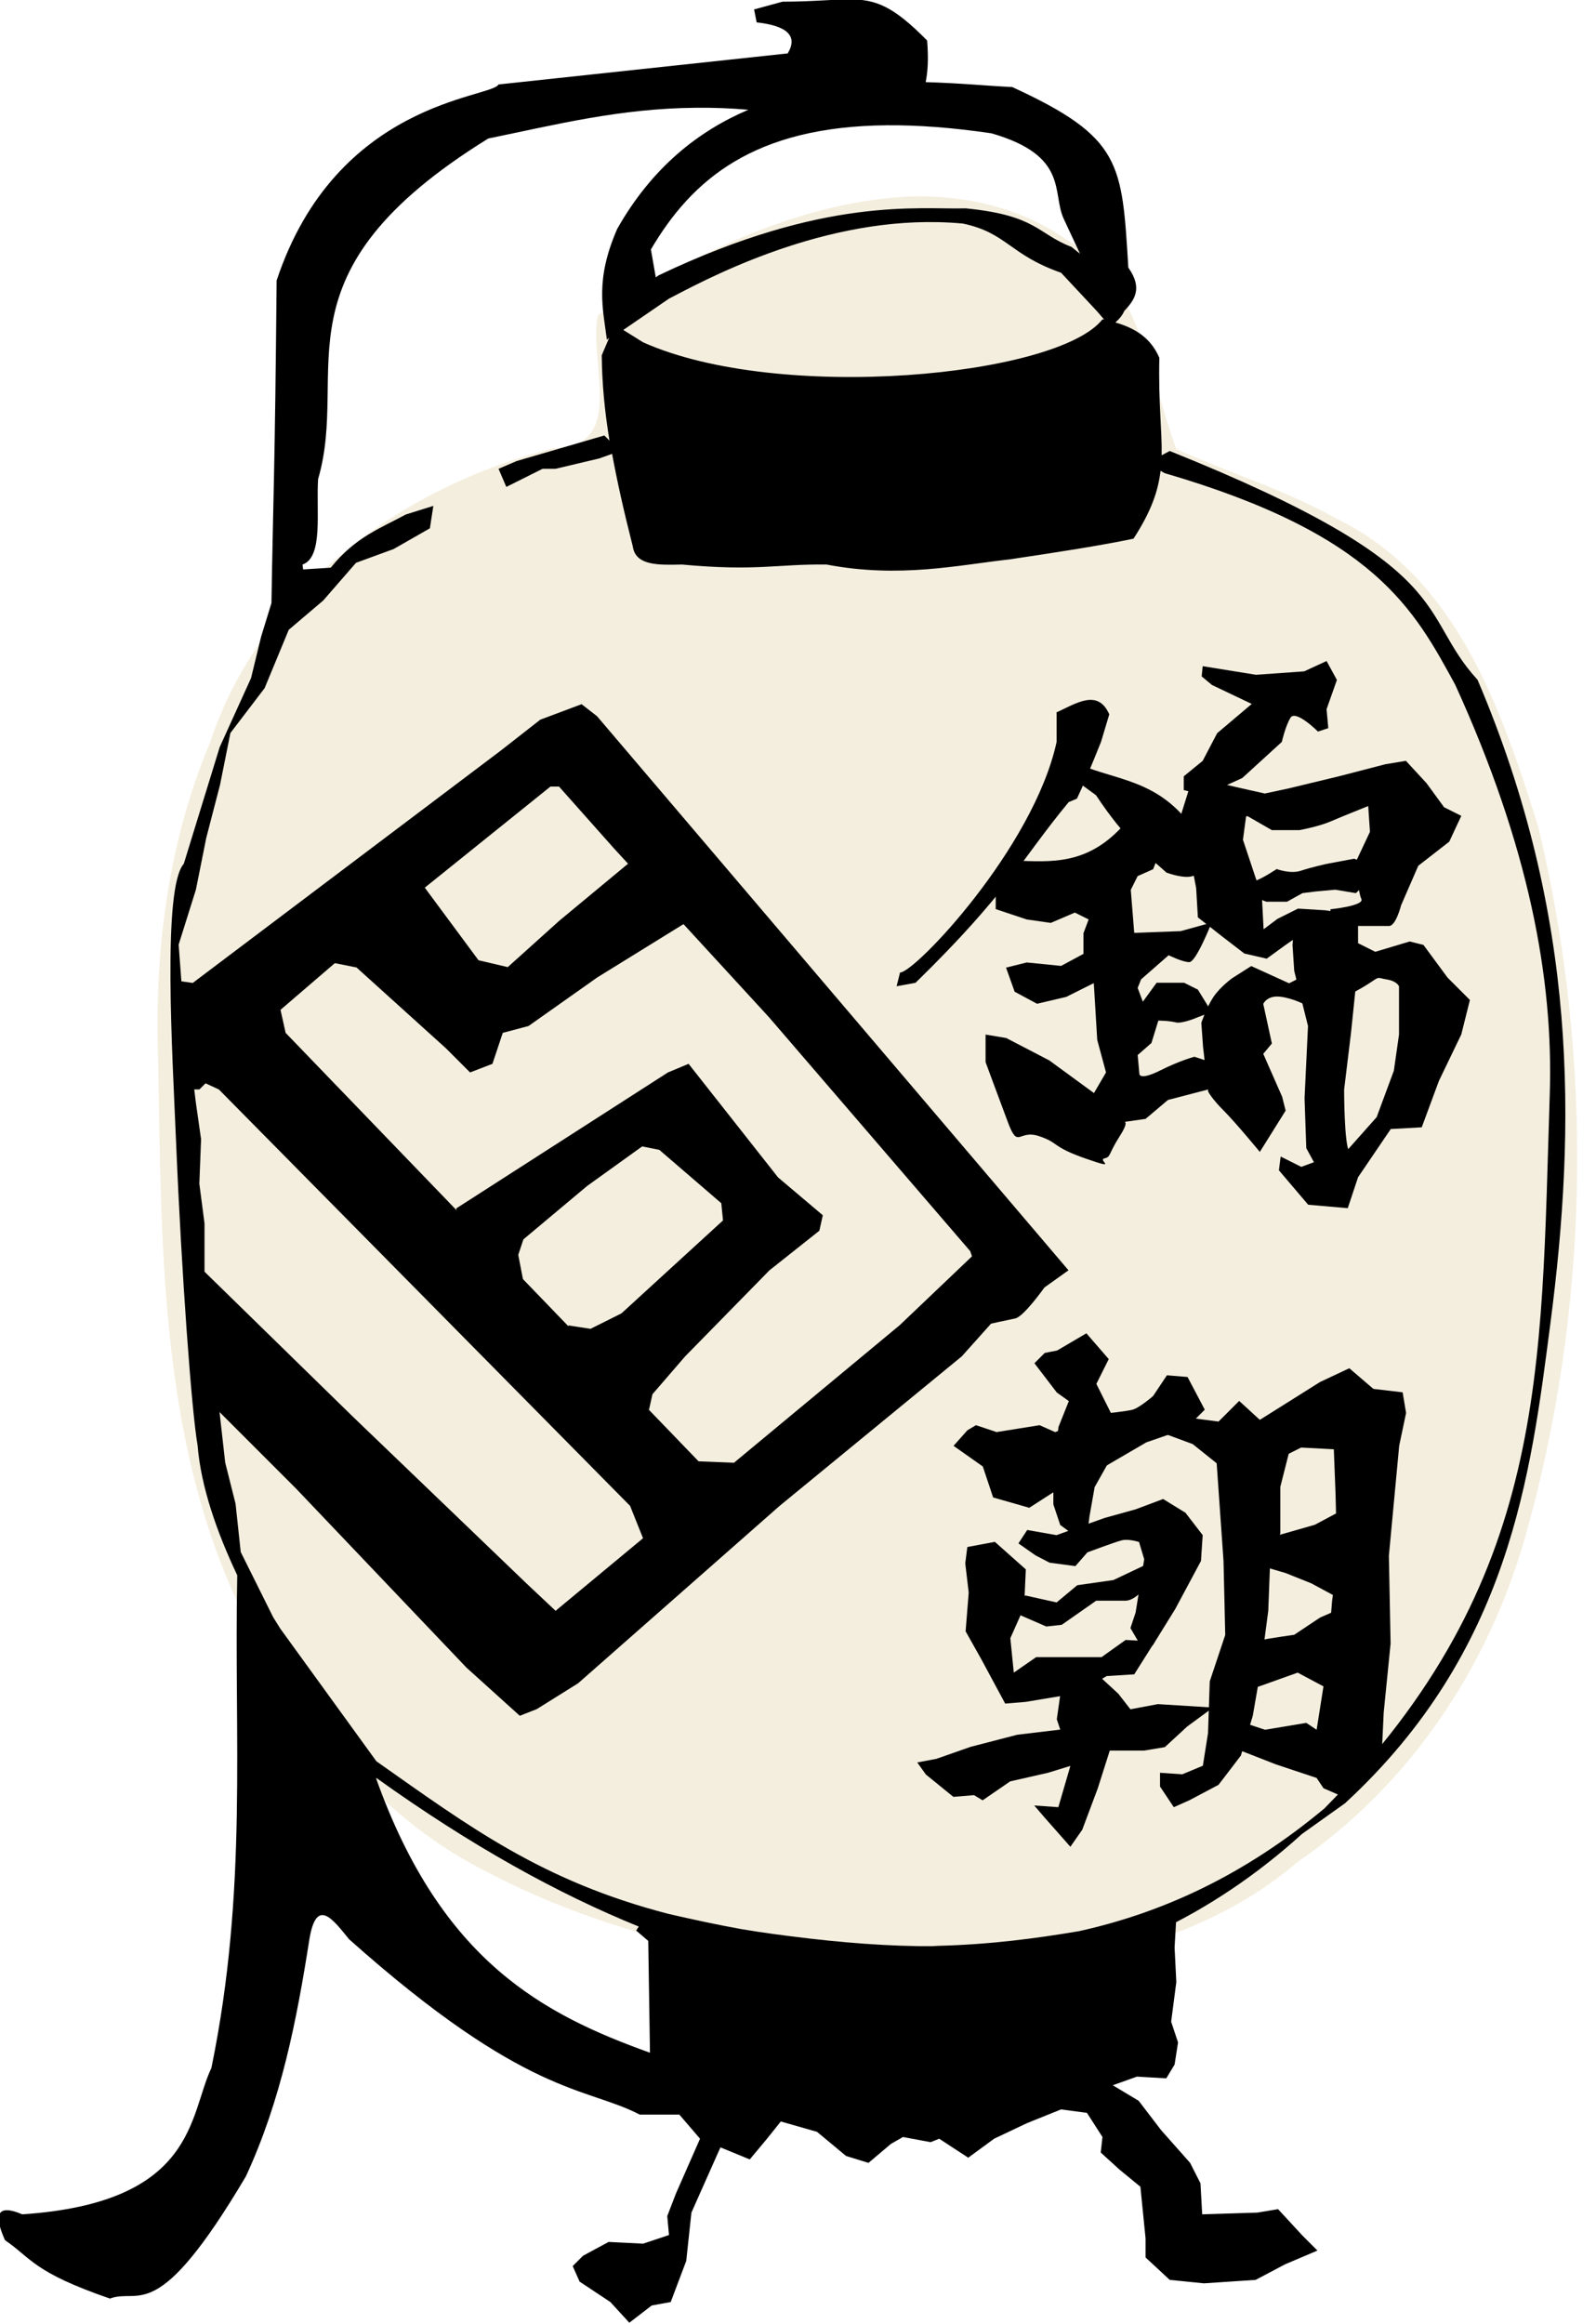
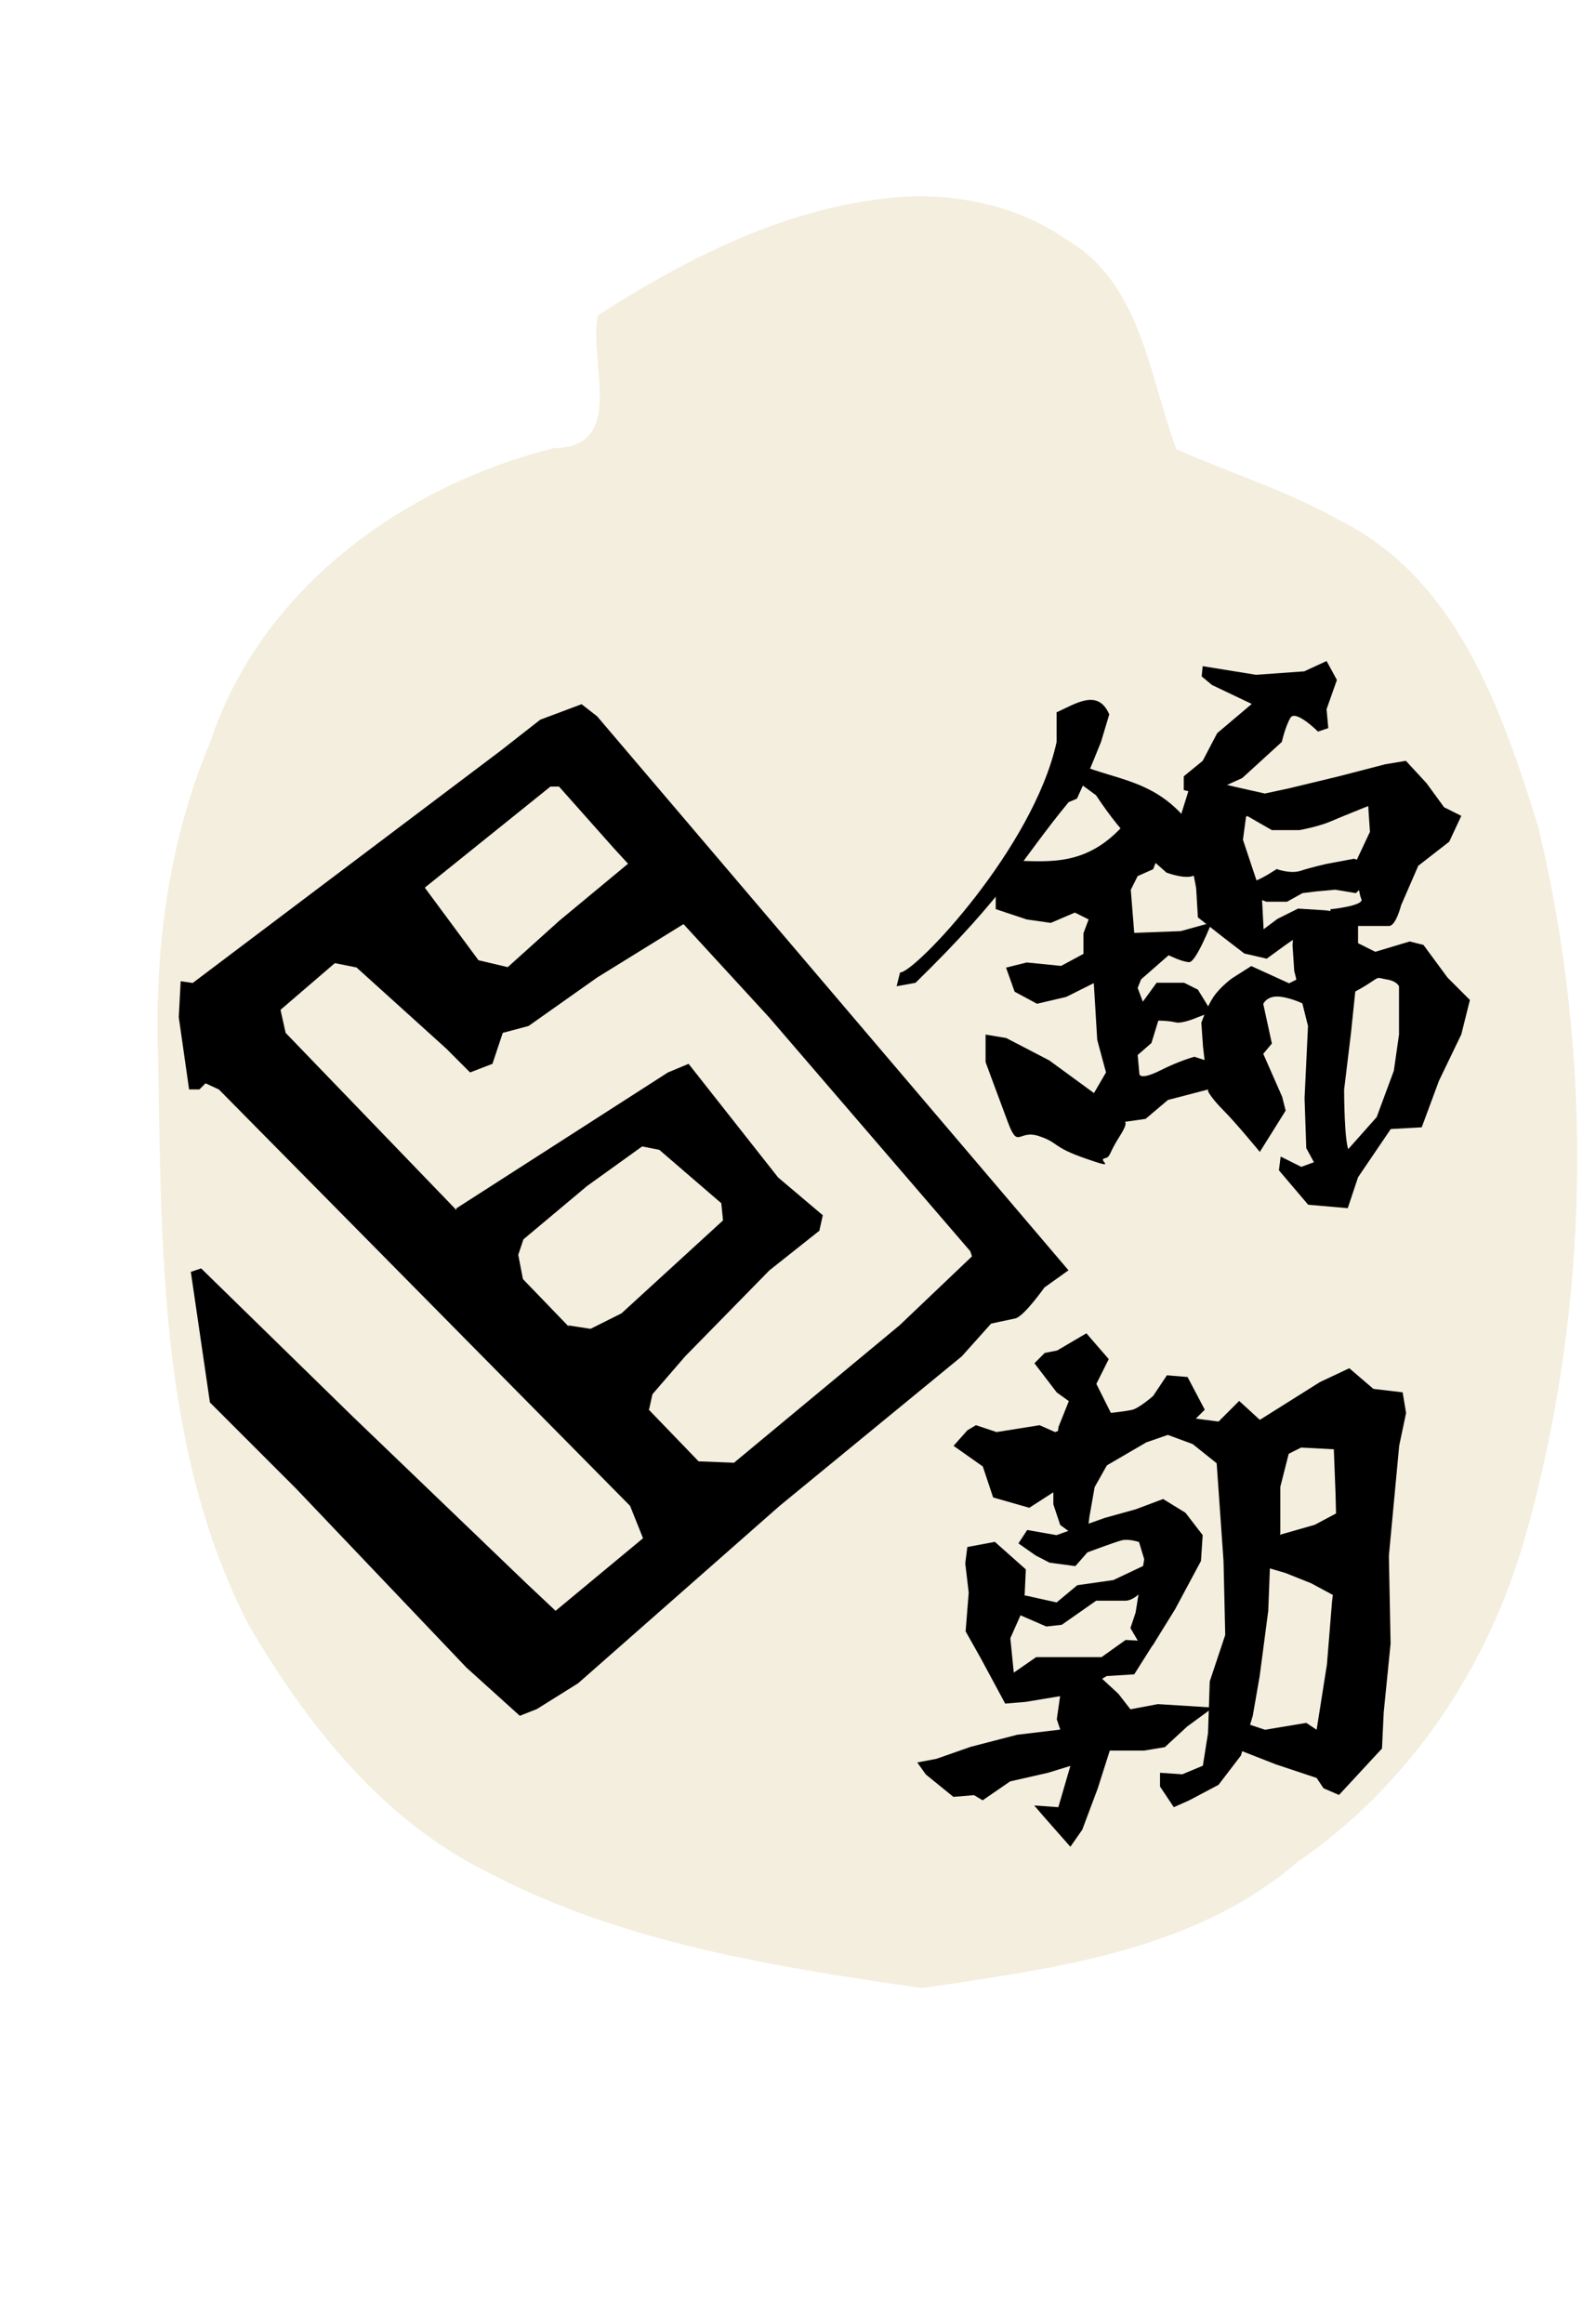
<svg xmlns="http://www.w3.org/2000/svg" xmlns:ns1="http://www.inkscape.org/namespaces/inkscape" id="svg2" viewBox="0 0 173.46 252.56" version="1.1" ns1:version="0.91 r13725">
  <title id="title3994">Paper lantern</title>
  <defs id="defs4">
    <filter id="filter7685" color-interpolation-filters="sRGB">
      <feGaussianBlur id="feGaussianBlur7687" stdDeviation="0.852" />
    </filter>
  </defs>
  <g id="g7695" transform="translate(-378.97 -3331.2)">
    <path id="path4664" style="color:#000000;filter:url(#filter7685);fill:#f4eede" d="m477 3352.6c-12.027 0.861-23.059 6.463-33.062 12.875-1.007 5.244 3.17 14.327-4.783 14.426-16.56 4.189-31.853 15.354-37.351 31.978-4.585 10.939-6.072 22.69-5.647 34.502 0.377 20.728 0.131 42.684 9.875 61.469 6.44 10.957 14.538 21.255 26.25 26.969 14.445 7.546 30.924 10.123 46.906 12.438 14.24-2.158 29.395-3.929 40.781-13.688 12.183-8.365 20.673-21.063 24.719-35.188 7.114-24.988 7.522-52.069 1.469-77.312-4.007-12.845-8.906-27.167-21.875-33.469-5.496-3.105-11.768-5.04-17.469-7.594-2.995-8.12-3.857-18.127-12-22.812-5.149-3.572-11.555-4.965-17.812-4.594z" />
    <g id="g4714" transform="matrix(.561 0 0 .561 -178.27 2864.1)">
-       <path id="path11608" style="fill:#000000" d="m471.38 167.16c-1.773 0.004-3.959 0.25-7.188 0.25l-3.094 0.844 0.281 1.406c3.367 0.374 4.497 1.505 3.375 3.375l-31.438 3.375c-0.748 1.495-17.638 1.763-24.125 21.312-0.187 20.994-0.375 23.407-0.562 35.062l-1.125 3.656-1.094 4.5-3.406 7.5-3.906 12.688c-2.349 2.653-1.232 20.743-0.844 30.125 0.603 14.591 1.705 29.483 2.344 33.094 0.365 4.494 2.078 9.406 4.312 14.125-0.37 17.579 1.172 34.176-2.812 53.562-2.458 5.145-1.614 14.637-20.562 15.906-2.722-1.163-3.141-0.012-1.875 2.812 2.893 1.968 3.043 3.464 11.406 6.344 3.227-1.21 5.056 3.144 14.781-13.281 3.84-8.297 5.528-16.992 6.906-25.781 0.77-4.649 2.575-2.126 4.312 0 19.272 17.175 25.721 16.001 31.594 19.062h4.312l2.25 2.625-2.625 5.969-0.938 2.438 0.188 2.062-2.812 0.938-3.75-0.188-2.781 1.5-1.125 1.125 0.75 1.688 3.344 2.219 2.062 2.25 2.438-1.875 2.062-0.375 1.688-4.469 0.562-5.25 1.5-3.375 1.656-3.719 3.188 1.312 1.875-2.25 1.5-1.875 3.938 1.125 3.156 2.625 2.438 0.75 2.438-2.062 1.312-0.75 3 0.562 0.938-0.375 3.156 2.062 2.812-2.062 3.562-1.688 3.719-1.5 2.812 0.375 1.688 2.625-0.188 1.688 2.062 1.875 2.25 1.844 0.562 5.625v2.062l2.625 2.438 3.719 0.375 5.625-0.375 3.188-1.688 3.531-1.5-1.688-1.688-2.594-2.812-2.25 0.375-6 0.188-0.188-3.375-1.125-2.219-3.156-3.562-2.438-3.188-2.812-1.688 2.625-0.938 3.188 0.188 0.906-1.5 0.375-2.406-0.75-2.25 0.562-4.312-0.188-3.75 0.156-2.75c5.816-3.028 10.376-6.588 13.688-9.594l4.688-3.344c17.96-16.558 20.185-35.761 22.312-52.062 2.825-21.652 3.03-44.39-7.906-70.062-6.716-7.322-1.569-12.058-33.469-24.875l-0.875 0.469c0.051-2.694-0.368-5.744-0.25-10.594-0.953-2.234-2.731-3.255-4.781-3.844 0.389-0.347 0.744-0.739 0.969-1.25 1.101-1.188 2.043-2.448 0.438-4.719-0.699-11.353-0.678-14.136-12.625-19.625-2.557-0.115-5.816-0.439-9.406-0.531 0.202-1.032 0.336-2.353 0.156-4.531-3.738-3.78-5.576-4.476-8.531-4.469zm-16.562 11.781c1.814-0.014 3.704 0.047 5.656 0.219-5.416 2.306-10.466 6.258-14.25 12.938-2.434 5.566-1.564 8.651-1.125 12.062l0.25-0.219-0.812 1.906c0.033 3.036 0.299 5.983 0.844 9.281l-0.562-0.562-9.531 2.781-1.969 0.844 0.844 1.969 3.938-1.969h1.406l4.75-1.125 1.406-0.5c0.537 2.929 1.26 6.176 2.25 10.062 0.3 2.131 2.859 2.022 5.344 1.969 8.165 0.755 10.294-0.07 15.719 0 7.936 1.516 14.329 0.054 19.906-0.562 5.016-0.748 9.924-1.502 13.469-2.25 1.933-2.992 2.677-5.165 2.938-7.375l0.438 0.25c22.933 6.69 27.136 14.852 31.594 23 8.023 17.587 10.692 31.983 10.281 44.531-0.988 30.157-0.103 52.9-24.5 77.625-8.684 7.24-17.557 11.327-26.688 13.344-4.736 0.794-9.632 1.449-15.375 1.594-0.156 0.001-0.313 0.031-0.469 0.031-0.534 0.011-1.106-0-1.656 0-5.137-0.08-10.339-0.59-15.656-1.312-1.212-0.165-2.364-0.341-3.5-0.531-2.486-0.446-5.145-1.012-7.938-1.656-13.824-3.573-21.708-9.513-31.781-16.594l-10.438-14.406-0.781-1.25-3.531-7.094-0.562-5.25-1.125-4.469-2.25-20.031v-5.969l-0.562-4.312 0.188-4.844-0.562-3.938-1.5-12.156-0.375-5.062 1.875-5.969 1.125-5.625 1.5-5.781 1.125-5.625 3.719-4.875 2.625-6.344 3.75-3.188 3.562-4.094 4.094-1.5 3.938-2.25 0.375-2.438-3 0.938c-2.715 1.484-5.441 2.42-8.156 5.781l-3 0.188-0.062-0.531c2.272-0.805 1.467-5.742 1.688-9.281 3.505-11.988-5.231-22.346 18.5-37.031 7.262-1.487 14.296-3.28 22.625-3.344zm20.75 1.906c3.345-0.028 7.103 0.252 11.344 0.875 8.437 2.439 6.548 6.454 7.844 9.281l1.781 3.812-0.938-0.75c-3.71-1.423-3.769-3.434-11.5-4.188-5.101 0.152-15.268-1.353-33.375 7.281l-0.312 0.219-0.531-3.031c4.467-7.59 11.192-13.381 25.688-13.5zm5.562 10.531c0.899 0.022 1.781 0.067 2.688 0.156 4.779 1.018 5.051 3.384 10.656 5.344l3.938 4.219 0.75 0.875c-0.063-0.013-0.124-0.019-0.188-0.031-4.861 6.194-35.09 9.139-49.938 2.5l-2.156-1.344 4.969-3.406c3.414-1.755 15.798-8.64 29.281-8.312zm-61.1 169.12c10.268 7.359 19.765 12.608 28.531 16.156l-0.281 0.438 1.312 1.125 0.188 12.156c-11.534-4.147-22.636-9.887-29.75-29.75v-0.125z" transform="matrix(1.782 0 0 1.782 317.71 534.62)" />
      <g id="g11641" style="fill:#000000">
        <path id="path11633" style="fill:#000000" d="m1028.3 1022.7 2.333 0.333 59.667-45 7.667-6 8-3 3 2.333 91.333 107.33-4.667 3.333s-4 5.667-5.667 6-4.667 1-4.667 1l-5.667 6.333-35.333 29-39 34.333-8 5-3.3 1.3-10.333-9.333-33-34.667-16.7-16.7-3.7-25.3 2-0.667 29.333 28.667 33.667 32.333 5.667 5.333 66.667-55.333 14-13.333-0.333-1-39-45.333-30-32.667-10.667-12h-1.667l-30.667 24.667-23.667 20.333-13.667 13.667h-2l-2-14z" />
        <path id="path11635" style="fill:#000000" d="m1047.3 1026.7 1.333 6 80 83l7.4 0.3-4.3 10.7-13.7 4.3-2.667-6.667-79.667-80.667-4.333-2 5.333-11z" />
        <path id="path11637" style="fill:#000000" d="m1055.7 1018.7 6.667 1.333 17.333 15.667 4.667 4.667 4.333-1.667 2-6 5-1.333l13.3-9.4 18.333-11.333-3.333-9-8.667-2-13.667 11.333-10 9-5.667-1.333-12.333-16.667-10.333 4z" />
        <path id="path11639" style="fill:#000000" d="m1081.7 1066.7 41-26.333 4-1.667 17.333 22 8.667 7.333-0.667 3-9.667 7.667-16.333 16.667-6.333 7.333-0.667 3-11.333-7.333-4.333-9 4.333 0.667 6-3 19.667-18-0.333-3.333-12-10.333-3.333-0.667-10.667 7.667-12.333 10.333-1 3 1.667 8.667-13-10z" />
      </g>
      <g id="g11683" style="fill:#000000">
        <path id="path11647" style="fill:#000000" d="m1198 970.67v5.667c-4.494 20.612-27.558 44.781-30.333 44.667l-0.667 2.667 3.667-0.667c17.942-17.524 20.393-23.781 29.667-35l1.6-0.67c1.117-2.351 2.661-5.982 4.667-11l1.6-5.33c-2.214-5.034-6.417-2.111-10.333-0.333z" />
        <path id="path11649" style="fill:#000000" d="m1202.3 980.67c7.567 3.244 15.574 2.963 22.333 12.667 1.817 5.774 3.293 11.262-5.333 8.333-4.137-3.745-7.846-6.204-13.667-15l-5-3.667z" />
        <path id="path11651" style="fill:#000000" d="m1189.7 999.33c7.222 0.226 14.444 1.054 21.667-7.333l7.667 3-2.333 6-3 1.333-1.333 2.667 0.667 8.333 9-0.333 6-1.667s-3 7.667-4.333 7.667c-1.333 0-4-1.333-4-1.333l-5.333 4.667-0.667 1.667 1 2.667 2.667-3.667h5.333l2.667 1.333 2.667 4.333-2.667 1s-3 1.333-4.333 1c-1.333-0.333-3.333-0.333-3.333-0.333l-1.333 4.333-2.667 2.333 0.333 3.667s0 1.333 4-0.667 6.667-2.667 6.667-2.667l5.2 1.7 1 1.667-3.667 3-7.667 2-4.333 3.667-4.667 0.667s2-1-0.333 2.667c-2.333 3.667-1.667 4-3 4.333-1.333 0.333 3 2.333-3.667 0-6.667-2.333-5-3-9-4.333-4-1.333-4 2.667-6-2.667s-4.333-11.667-4.333-11.667v-5.333l4 0.667 8.333 4.333 8.667 6.333 2.333-4-1.7-6.3-0.667-11-5.333 2.667-5.667 1.333-4.333-2.333-1.667-4.667 4-1 6.667 0.667 4.333-2.333v-4l1-2.667-2.667-1.333-4.667 2-4.667-0.667-6-2v-4.333z" />
        <path id="path11653" style="fill:#000000" d="m1226.3 961.67 10.333 1.667 9.333-0.667 4.333-2 2 3.667-2 5.667 0.333 3.667-2 0.667s-4.333-4.333-5.333-2.667c-1 1.667-1.667 4.667-1.667 4.667l-7.667 7-7.333 3.333-4-1v-2.667l3.667-3 2.8-5.35 6.7-5.67-7.7-3.67-2-1.667z" />
        <path id="path11655" style="fill:#000000" d="m1231 984.67c1.333 0.333 7.333 1.667 7.333 1.667l4.667-1 9.667-2.333 9-2.333 4-0.667 4 4.333 3.4 4.66 3.333 1.667-2.333 5-6 4.667-3.333 7.667s-1 4-2.333 4h-6v3.333l3.333 1.667 6.667-2 2.667 0.667 4.667 6.333 4.333 4.333-1.667 6.667-4.333 9-3.333 9-6 0.333-6.333 9.333-2 6-7.667-0.667-5.667-6.667 0.333-2.667 4 2 9-3.333 5.6-6.3 3.333-9 1-7v-5.333-4s-0.333-1-2.333-1.333c-2-0.333-1.333-0.667-3.333 0.667s-5.333 3-5.333 3l-7 1.333s-2.333-1.333-5-1.667c-2.6-0.3-3.3 1.4-3.3 1.4l1.667 7.667-1.667 2 3.667 8.333 0.667 2.667-5 8s-4.667-5.667-7-8c-2.333-2.333-3-3.667-3-3.667l-1-8.667-0.333-4.667s1-3 2.333-5c1.333-2 3.667-3.667 3.667-3.667l3.667-2.333 7.333 3.333 1.333-0.667 7.333-7-0.667-6.667s6.667-0.667 6-2c-0.667-1.333-1-7.333-1-7.333l2.667-5.667-0.333-5s-5 2-7.333 3-6 1.667-6 1.667h-5.333l-4.7-2.7-2.7 0.33-5.3-2-2.333-4.333 4-1.333z" />
        <path id="path11657" style="fill:#000000" d="m1223.7 985.33-1.667 5.333 1.667 7 1.333 7 0.333 5.667 4.667 3.667 4.333 3.333 4.333 1 3.667-2.667 4.333-3 6.667 0.333 1.333-3.333l-4.6-0.7-5.333-0.333-4 2-2.667 2-0.333-6.333-2-6-1.667-5 0.667-5-4.667-6z" />
        <path id="path11659" style="fill:#000000" d="m1236.3 1003.3c1.333-0.333 4.333-2.333 4.333-2.333s2.667 1 4.667 0.333c2-0.667 5-1.333 5-1.333l5.333-1 5.333 2-5 4.667-4-0.667-3.667 0.333-2.667 0.333-3 1.667h-4l-4.333-1.667z" />
        <path id="path11661" style="fill:#000000" d="m1243.7 1015.7 0.333 5 2.667 10.667-0.667 14 0.333 9.667 2 3.667s7.333-1.667 6.333-3c-1-1.333-1-12-1-12l1.333-11 1-9.667-2-9.333-5.333-3.333-4.667 1z" />
        <path id="path11663" style="fill:#000000" d="m1195.7 1094.7-2 2 4.333 5.667 2.333 1.667-2 5-1 7.667v7.333l1.333 4 5 3.667 0.667-5.333 1-5.667 3-5.333 0.333-8.667-3-6 2.4-4.8-4.333-5-5.667 3.333z" />
        <path id="path11665" style="fill:#000000" d="m1180.7 1109.7-2.667 3 5.667 4 2 6 7 2 4.667-3 10-5 8-4.667 7.667-2.667 3.667-3.667-3.333-6.333-4-0.333-2.667 4s-2.667 2.333-4 2.667c-1.333 0.333-4.667 0.667-4.667 0.667l-10.333 3.667-3-1.333-8.333 1.333-4-1.333z" />
        <path id="path11667" style="fill:#000000" d="m1192.3 1129 5.667 1 9.333-3.333 6-1.667 5.333-2 4.333 2.667 3.333 4.333-0.333 5-5 9.333-4.333 7-2 0.667-2.333-4 1-3 1.667-10.333-1-3.333s-2-0.667-3.333-0.333c-1.333 0.333-6.667 2.333-6.667 2.333l-2.333 2.667-5-0.667-2.7-1.4-3.333-2.333z" />
        <path id="path11669" style="fill:#000000" d="m1180.7 1132.3 5.333-1 6 5.333-0.333 7.333-2.667 6 0.667 6.667 4.333-3h12.667l4.667-3.333 5.667 0.333-4 6.333-5.333 0.333-5.667 3.333-10 1.667-4 0.333-4.667-8.667-3-5.333 0.6-7.5-0.667-5.667z" />
        <path id="path11671" style="fill:#000000" d="m1192 1141.7 6 1.333 4-3.333 7-1 6.333-3-1.333 5.667s-1.333 1.333-2.667 1.333h-5.667l-6.667 4.667-3 0.333-7.667-3.333-0.333-2z" />
        <path id="path11673" style="fill:#000000" d="m1198.7 1161-0.667 4.667 0.667 2-8.333 1-9 2.333-6.667 2.333l-3.7 0.7 1.667 2.333 5.333 4.333 4-0.333 1.667 1 5.333-3.667 7.333-1.667 4.333-1.333-2.333 8-4.667-0.333 2 2.333 5 5.667 2.3-3.3 3-8 2.333-7.333h6.667l4-0.667 4.333-4 5-3.667-10.667-0.667-5.333 1-2.333-3-4.333-4-4.333 1.667z" />
        <path id="path11675" style="fill:#000000" d="m1221.7 1107 7.667 1 4-4 4 3.667 11.667-7.333 5.667-2.667 4.667 4 5.667 0.667 0.667 4-1.333 6.333-2 21.333 0.333 17-1.333 13.333-0.333 7-8.333 9l-3-1.3-1.333-2-8-2.667-7.667-3-0.333-5.667 6 2 8-1.333 2 1.333 2-12.667 1-12.333 1-7.333-0.333-13.333-0.333-8.667-6.333-0.333-5.333 2.667-10.667 0.667-5-4-9-3.333 1-2.333z" />
        <path id="path11677" style="fill:#000000" d="m1229 1116 1.333 19 0.333 14.333-3 9-0.333 10-1 6.333-4 1.667l-4.3-0.3v2.667l2.667 4 3-1.333 5.667-3 4.333-5.667 2.3-7.7 1.333-7.667 1.667-12.667 0.333-8.667 2-6.333v-9l1.7-6.7-4.333-4-6.667 2.667z" />
        <path id="path11679" style="fill:#000000" d="m1241 1130 7-2 5-2.667 3.333 11.667-4.667 4.667-4.333-2.333-5-2-5.667-1.667v-4.333z" />
-         <path id="path11681" style="fill:#000000" d="m1237.7 1150.3c1.667-0.333 6.333-1 6.333-1l5-3.333 5.333-2.333 3 7.667-4.333 8h-3.333l-5-2.667-9.333 3.333-2.667-4z" />
      </g>
    </g>
  </g>
</svg>